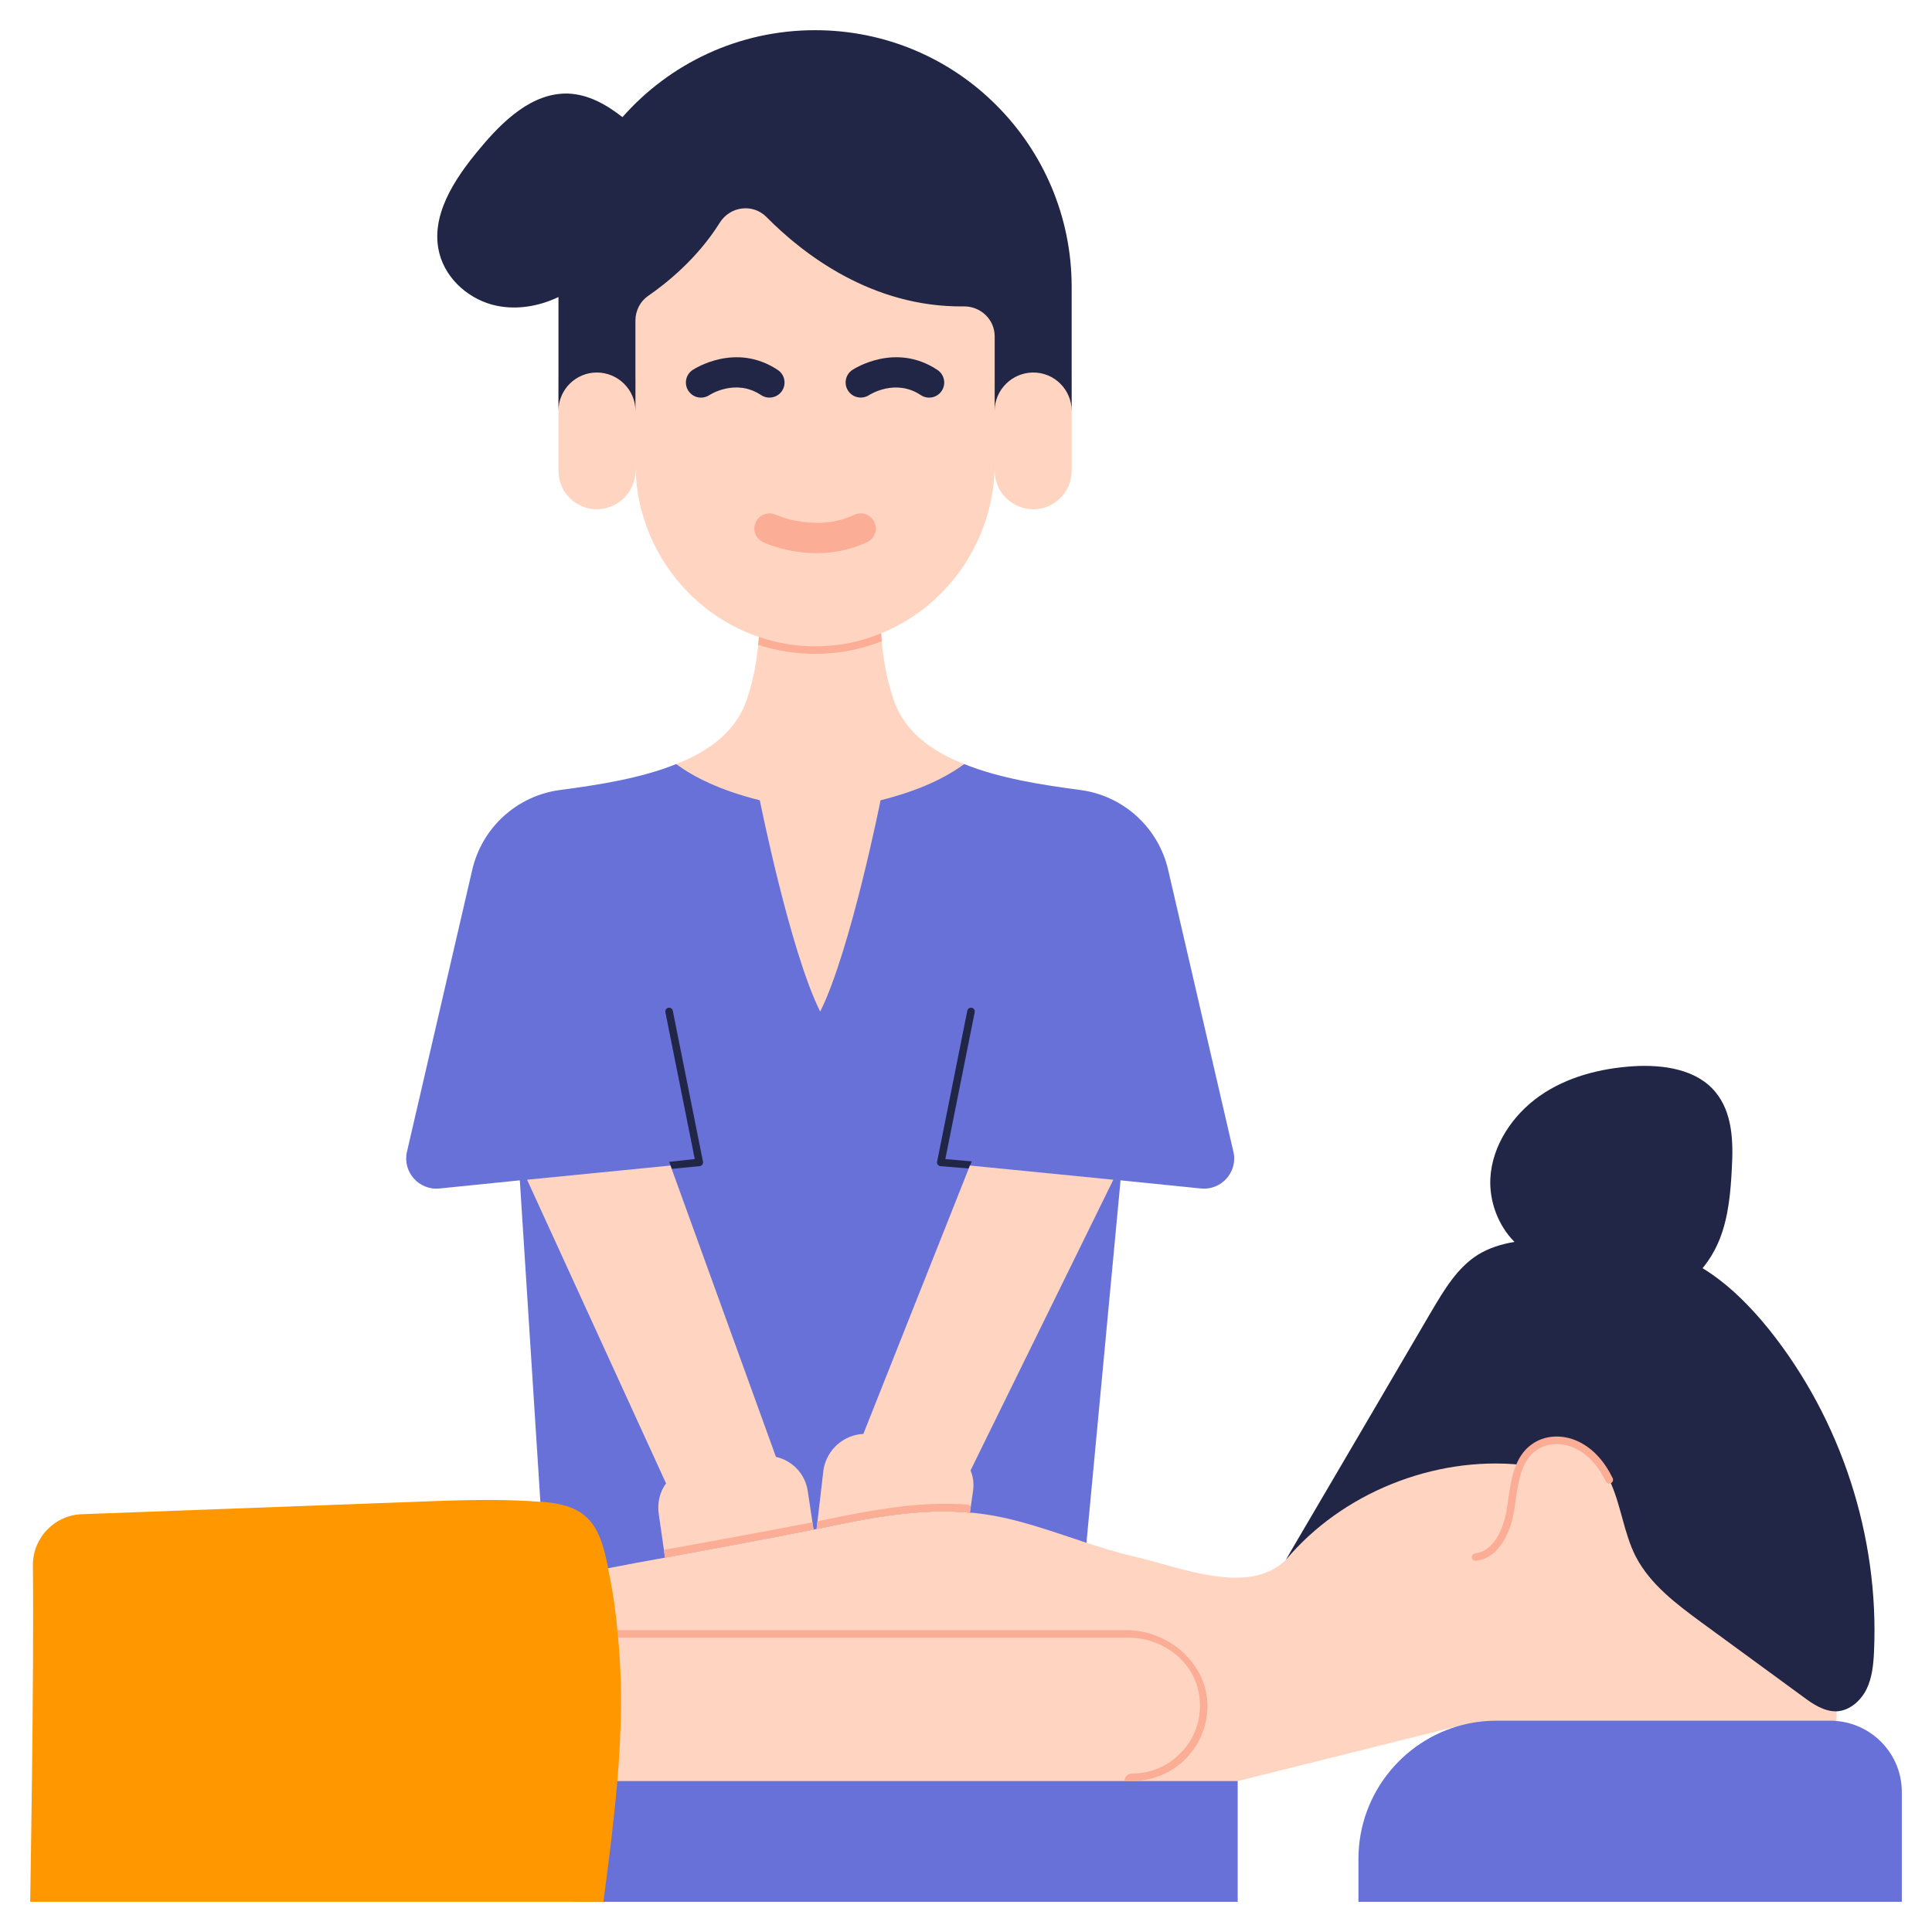
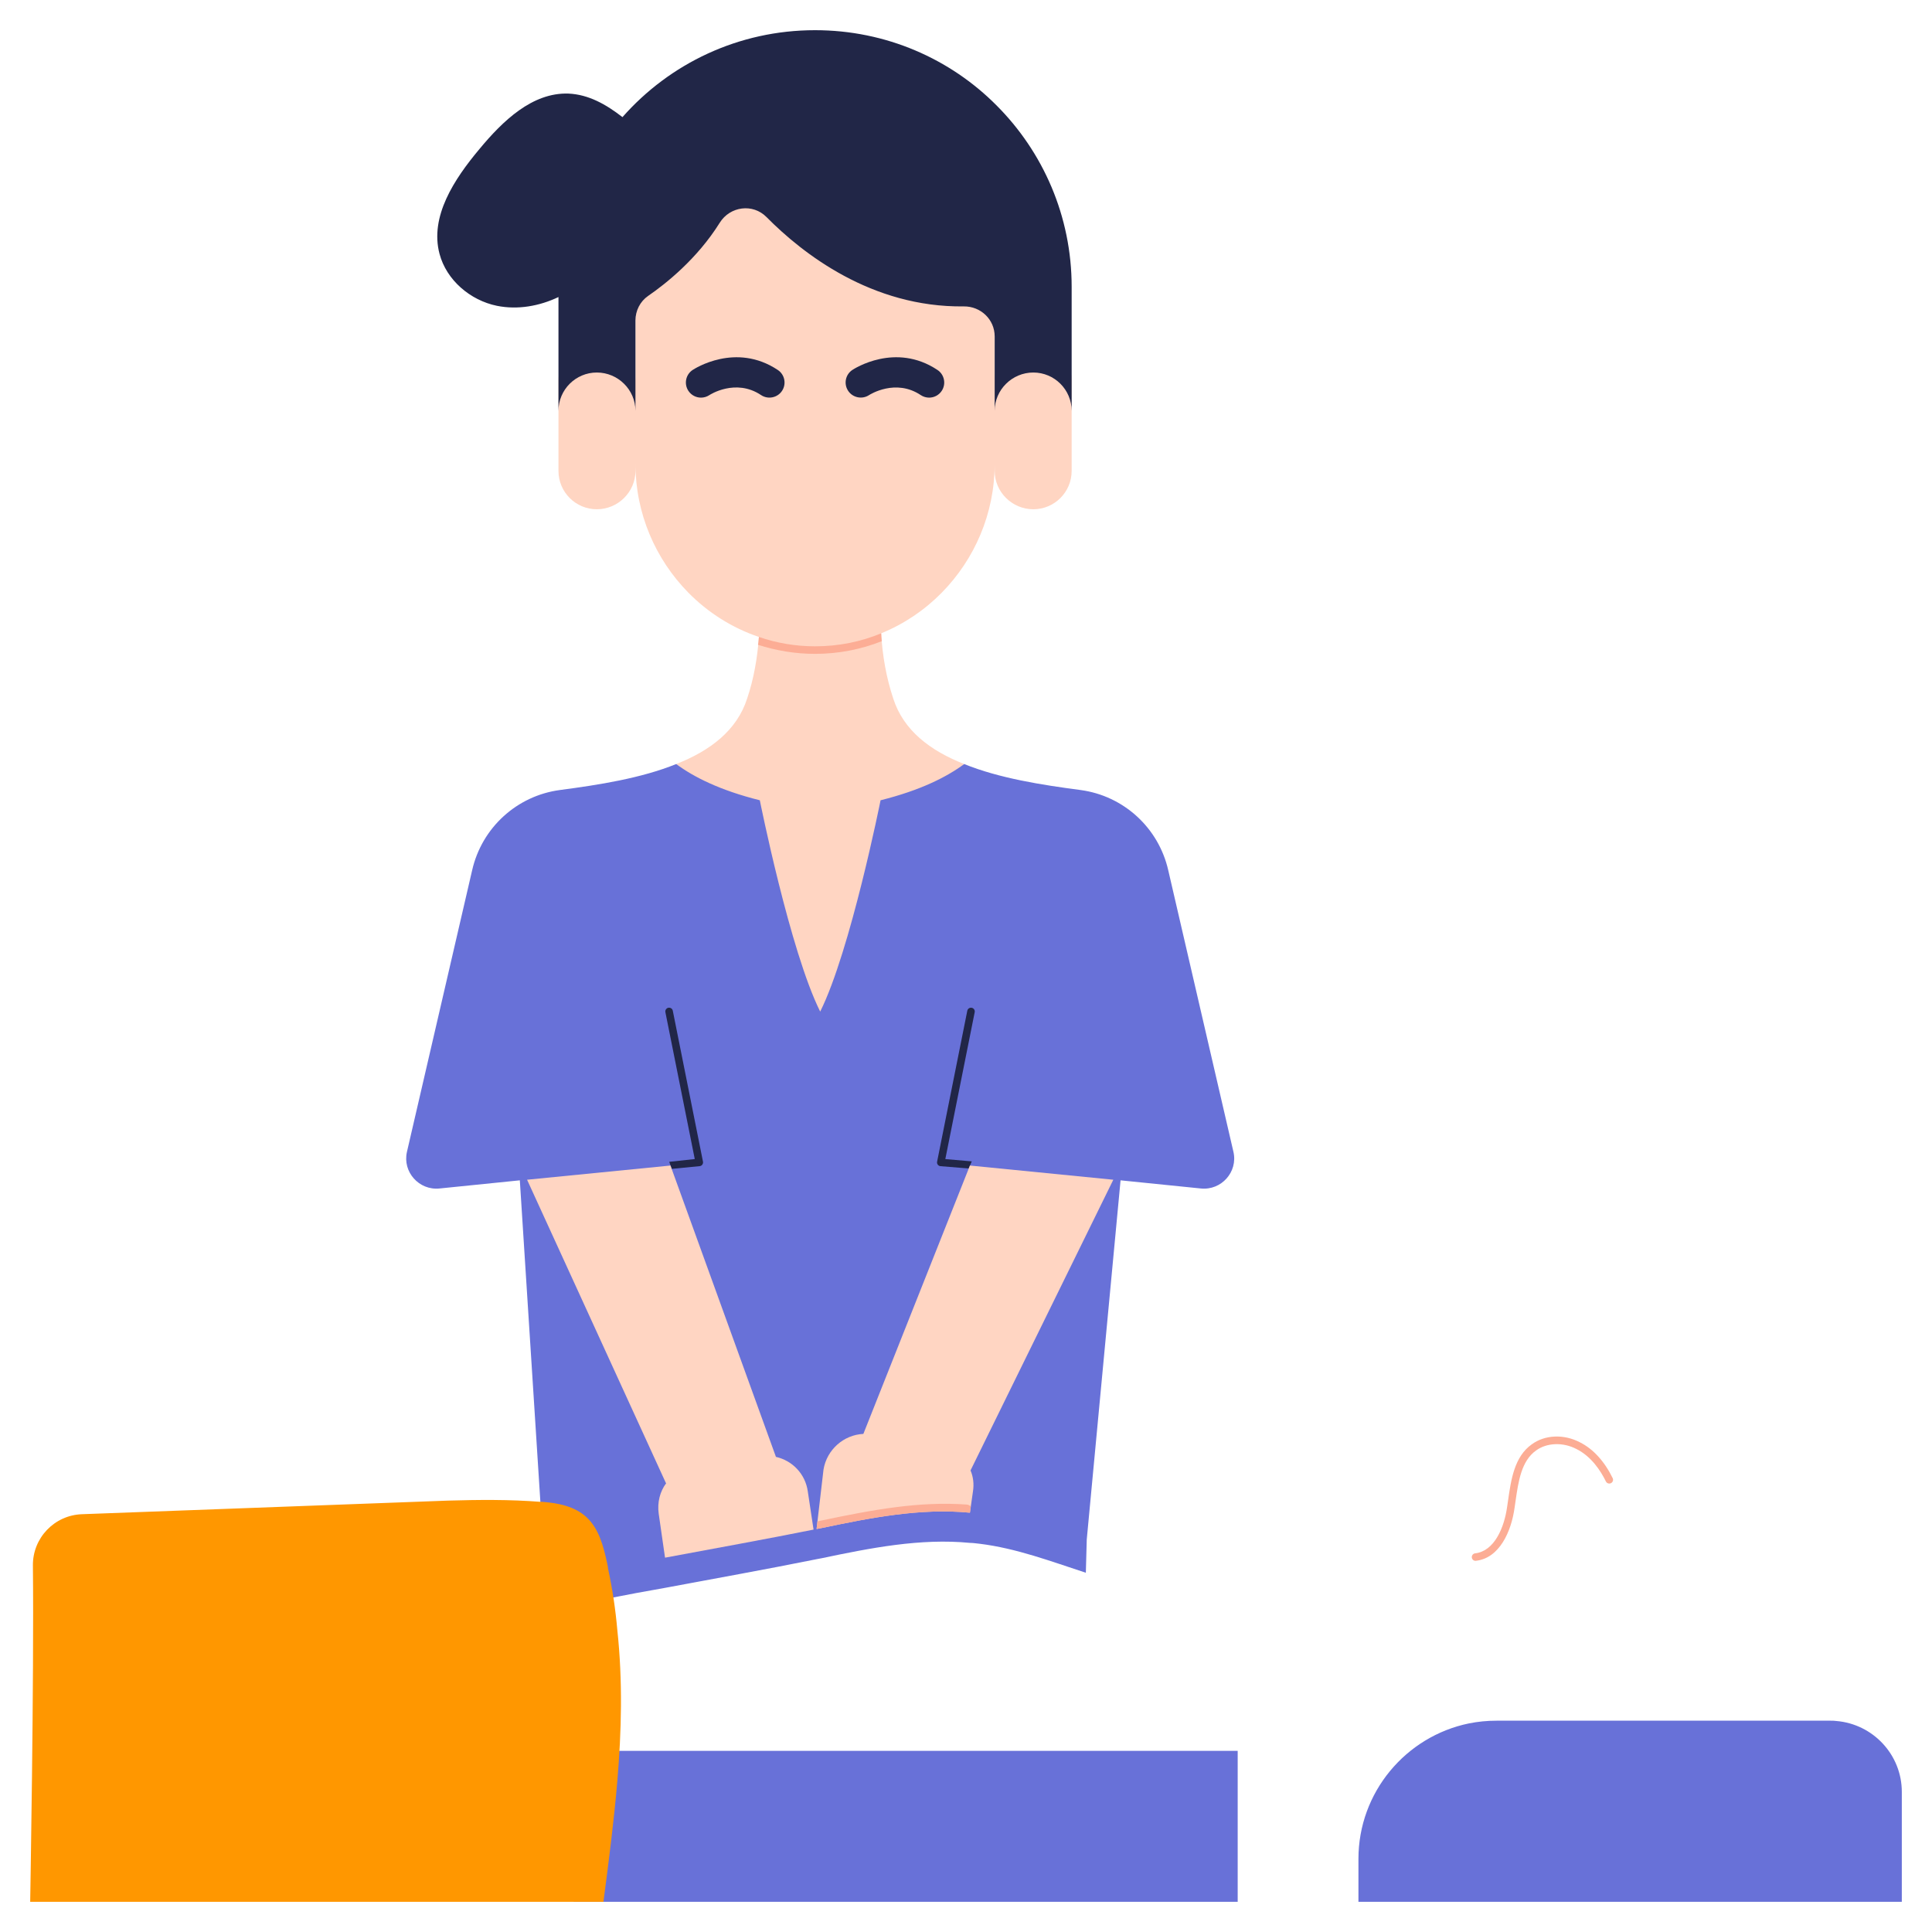
<svg xmlns="http://www.w3.org/2000/svg" id="Flat" height="512" viewBox="0 0 64 64" width="512">
  <path d="m34.23 11.34c-.7 0-1.28.57-1.28 1.27v-3.54c-5.21.75-8.5-3.97-8.5-3.97-.85 2.55-3.4 3.97-3.4 3.97v3.54c0-.7-.58-1.27-1.28-1.27s-1.27.57-1.27 1.27v2.99c0 .7.57 1.27 1.27 1.27s1.28-.57 1.28-1.27v-.24c0 1.66.67 3.17 1.75 4.27.65.66 1.45 1.17 2.34 1.47-.05.69-.17 1.39-.39 2.04-.34 1.06-1.23 1.73-2.35 2.17.58.43 1.45 1.87 2.77 2.2 0 0 1 5 2 7 1-2 2-7 2-7 1.32-.33 2.19-1.77 2.77-2.2-1.12-.44-2.01-1.11-2.35-2.17-.23-.69-.36-1.43-.4-2.16.76-.31 1.44-.77 2.01-1.35 1.08-1.1 1.75-2.61 1.75-4.27v.24c0 .7.58 1.27 1.28 1.27s1.27-.57 1.27-1.27v-2.99c0-.7-.57-1.27-1.27-1.27z" fill="#ffd5c2" />
  <path d="m40.86 38.16c-.51-2.21-1.53-6.62-2.16-9.33-.32-1.41-1.48-2.47-2.91-2.66-1.29-.17-2.69-.39-3.85-.86-.58.43-1.45.87-2.77 1.2 0 0-1 5-2 7-1-2-2-7-2-7-1.32-.33-2.19-.77-2.77-1.2-1.16.47-2.56.69-3.85.86-1.43.19-2.59 1.25-2.91 2.66-.63 2.71-1.65 7.12-2.16 9.33-.15.66.4 1.28 1.08 1.21l2.66-.27.68 10.64v.01l.174 2.62c.54.04 2.076.58 2.076.58.61-.12 1.24-.24 1.88-.35 1.66-.31 3.38-.62 4.92-.93.04-.01.07-.01.1-.02.06-.01.11-.02.16-.03 1.62-.34 3.28-.67 4.92-.51.11 0 .22.02.33.03 1.21.15 2.35.58 3.51.96l.03-1.1 1.12-11.9 2.66.27c.68.07 1.23-.55 1.08-1.21z" fill="#6871d8" />
  <path d="m41 58v5h-22s.34-3.7.45-5h18.05z" fill="#6871d8" />
-   <path d="m59.963 55.481c-1.12-.82-2.23-1.63-3.35-2.45-.83-.61-1.7-1.26-2.18-2.18-.41-.8-.49-1.74-.88-2.55-.23-.47-.57-.9-1.03-1.13-.46-.24-1.05-.25-1.47.06-.21.15-.35.34-.45.57-2.87-.28-6.153 1.659-8.003 3.869-1.26 1.21-3.42.26-5.12-.13-.51-.12-1.01-.28-1.51-.44-1.16-.38-2.3-.81-3.51-.96-.11-.01-.22-.03-.33-.03-1.64-.16-3.3.17-4.92.51-.05.01-.1.02-.16.03-.03.01-.06.01-.1.02-1.54.31-3.26.62-4.92.93-.64.11-1.27.23-1.88.35h-.01c-.529.809-.63 1.513-.69 2.05-.142 1.267-.302 2.926 1 5h20.55l7.66-1.91c.054.365.6.91.92.91h11.06c.06 0 .13 0 .19.01l.01-1.32c-.121-.406-.547-.959-.877-1.209z" fill="#ffd5c2" />
  <path d="m33.01 3.49c-1.53-1.54-3.66-2.49-6.01-2.49-2.54 0-4.82 1.11-6.38 2.88-.54-.42-1.12-.75-1.79-.78-1.2-.04-2.18.91-2.95 1.84-.83.99-1.65 2.23-1.32 3.47.23.87 1.02 1.54 1.9 1.72.69.14 1.41.01 2.04-.29v3.77c0-.7.57-1.27 1.27-1.27s1.28.57 1.28 1.27v-2.993c0-.325.154-.632.422-.816.575-.396 1.62-1.22 2.37-2.422.341-.547 1.096-.648 1.549-.189 1.198 1.212 3.483 2.997 6.535 2.96.561-.007 1.024.433 1.024.994v2.466c0-.7.58-1.27 1.28-1.27s1.27.57 1.27 1.27v-4.11c0-2.34-.95-4.47-2.49-6.01z" fill="#212647" />
  <g>
    <path d="m23.222 13.172c-.162 0-.32-.078-.417-.223-.153-.23-.091-.541.139-.693.058-.038 1.427-.929 2.822 0 .23.153.292.463.139.693-.153.229-.464.291-.693.139-.847-.566-1.705-.006-1.712 0-.087.057-.183.084-.278.084z" fill="#212647" />
  </g>
  <g>
-     <path d="m27.057 18.324c-.991 0-1.735-.343-1.782-.365-.249-.118-.355-.414-.239-.664.117-.25.414-.356.664-.242.013.006 1.328.599 2.598.001.249-.119.547-.011.666.239.118.25.011.547-.239.666-.58.273-1.157.365-1.668.365z" fill="#fcad95" />
-   </g>
+     </g>
  <g>
    <path d="m30.778 13.172c-.095 0-.191-.027-.277-.084-.832-.556-1.68-.021-1.715.002-.229.148-.54.085-.691-.145s-.089-.537.139-.689c.058-.039 1.428-.929 2.822 0 .229.153.292.463.139.693-.096.145-.255.223-.417.223z" fill="#212647" />
  </g>
  <g>
-     <path d="m39.993 56.686c-.045.617-.314 1.174-.723 1.584-.45.45-1.08.73-1.77.73h-.25c0-.14.11-.25.25-.25.6 0 1.17-.23 1.59-.66.507-.496.736-1.2.637-1.916-.156-1.128-1.201-1.924-2.34-1.924h-16.917c0-.08-.01-.17-.02-.25h16.855c1.478 0 2.797 1.213 2.688 2.686z" fill="#fcad95" />
-   </g>
+     </g>
  <path d="m20.45 59c-.11 1.3-.28 2.63-.46 4h-18.99s.13-7.39.09-11.14c-.01-.91.71-1.67 1.63-1.7l12.11-.45c1.02-.03 2.05-.04 3.07.04h.06c.54.04 1.08.15 1.47.51.41.38.56.96.68 1.51.01.06.03.12.03.18.15.69.25 1.37.31 2.05.18 1.68.14 3.33 0 5z" fill="#ff9700" />
  <path d="m29.21 21.24c-.68.27-1.43.42-2.21.42-.66 0-1.3-.11-1.89-.3.02-.09.02-.17.03-.26.58.2 1.21.31 1.86.31.78 0 1.51-.15 2.19-.43 0 .09.01.17.02.26z" fill="#fcad95" />
  <g>
    <path d="m22.169 38.487.846-.092-.973-4.865c-.014-.067.03-.133.098-.147.071-.011.134.031.147.098l1 5c.007.035-.001.07-.022.099s-.053.047-.088.05l-.924.09z" fill="#212647" />
  </g>
  <g>
    <path d="m32.089 38.707-.936-.076c-.035-.003-.067-.022-.088-.05s-.029-.064-.022-.099l1-5c.013-.067.076-.11.147-.098.068.014.112.08.098.147l-.973 4.865.876.076z" fill="#212647" />
  </g>
  <g fill="#ffd5c2">
    <path d="m36.88 39.08-4.75-.47-3.53 8.89c-.65.03-1.21.52-1.32 1.18l-.23 1.97c.06-.01.11-.02.16-.03 1.62-.34 3.28-.67 4.92-.51l.1-.7c.04-.25.01-.49-.08-.7z" />
    <path d="m25.7 48.26v-.01l-3.49-9.64-4.75.47 4.6 10.05h.01c-.21.28-.3.64-.25 1.01l.21 1.46c1.66-.31 3.38-.62 4.92-.93l-.19-1.26c-.08-.59-.52-1.03-1.06-1.15z" />
  </g>
  <g fill="#fcad95">
-     <path d="m26.91 50.43.04.24c-1.54.31-3.26.62-4.92.93l-.04-.26 1.23-.22c1.27-.23 2.53-.47 3.69-.69z" />
    <path d="m32.16 49.9-.03.21c-1.64-.16-3.3.17-4.92.51-.05.01-.1.02-.16.03l.03-.25c.03-.01.05-.01.08-.02 1.8-.38 3.3-.65 4.86-.54.05 0 .1.03.14.06z" />
  </g>
-   <path d="m58.61 44.05c-.63-.78-1.36-1.52-2.21-2.04.24-.29.43-.62.57-.97.29-.74.36-1.55.4-2.35.05-.88.02-1.83-.54-2.51-.62-.76-1.73-.92-2.72-.86-1.09.07-2.2.35-3.1.98s-1.58 1.64-1.64 2.73c-.04.77.26 1.57.8 2.11-.43.07-.85.2-1.22.43-.68.43-1.11 1.16-1.52 1.85-1.56 2.67-3.13 5.34-4.69 8l-.14.25c1.85-2.21 4.89-3.43 7.76-3.15.1-.23.24-.42.45-.57.42-.31 1.01-.3 1.47-.06.46.23.8.66 1.03 1.13.39.81.47 1.75.88 2.55.48.92 1.35 1.57 2.18 2.18 1.12.82 2.23 1.63 3.35 2.45.33.25.71.5 1.12.49.43-.02.8-.35.99-.73.19-.39.23-.83.25-1.26.17-3.81-1.09-7.67-3.47-10.65z" fill="#212647" />
  <g>
    <path d="m48.88 51.705c-.063 0-.117-.047-.124-.111-.008-.068.042-.13.11-.138.634-.071.963-.843 1.06-1.543l.033-.226c.097-.671.206-1.431.779-1.839.436-.321 1.065-.349 1.6-.069.436.218.812.628 1.084 1.186.03.062.004.137-.058.167s-.137.004-.167-.058c-.173-.354-.483-.828-.974-1.073-.447-.233-.984-.212-1.34.049-.487.347-.584 1.021-.678 1.672l-.033.226c-.109.791-.503 1.669-1.28 1.755-.003.002-.008.002-.012.002z" fill="#fcad95" />
  </g>
  <path d="m63 59.36v3.64h-18v-1.42c0-2.21 1.57-4.06 3.66-4.49.3-.06.6-.09.92-.09h11.06c.06 0 .13 0 .19.01 1.21.1 2.17 1.11 2.17 2.35z" fill="#6871d8" />
</svg>